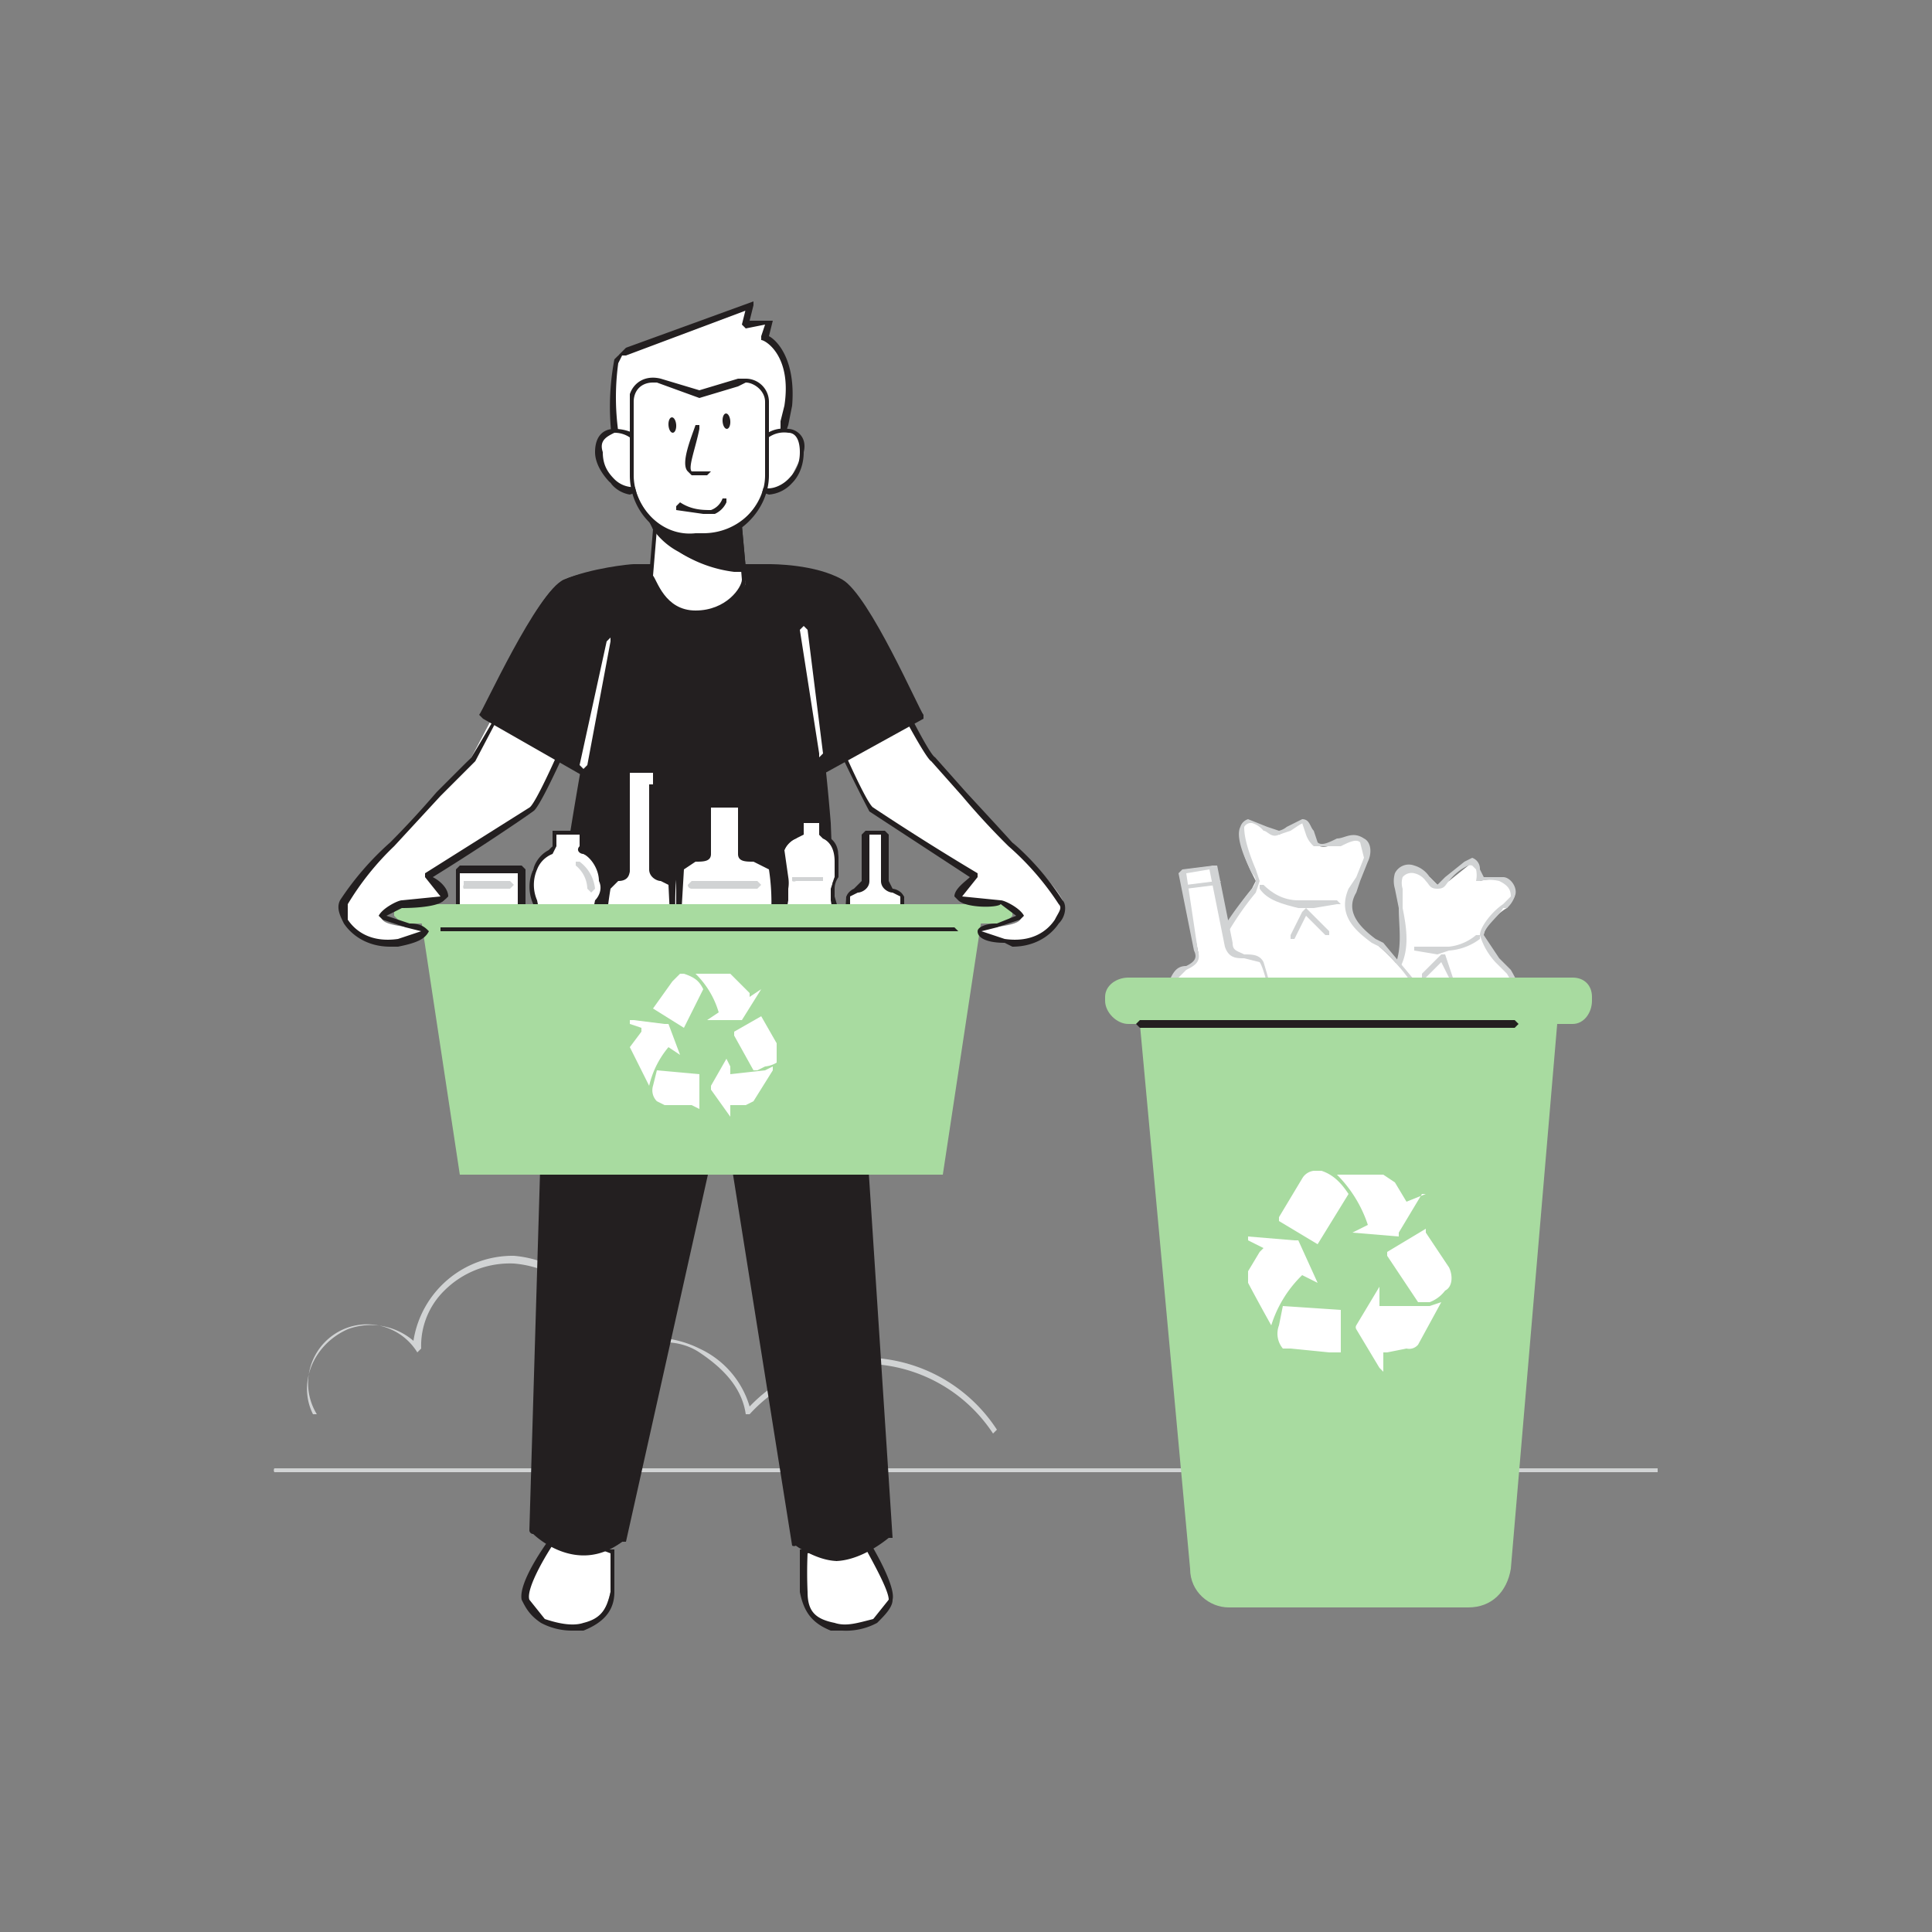
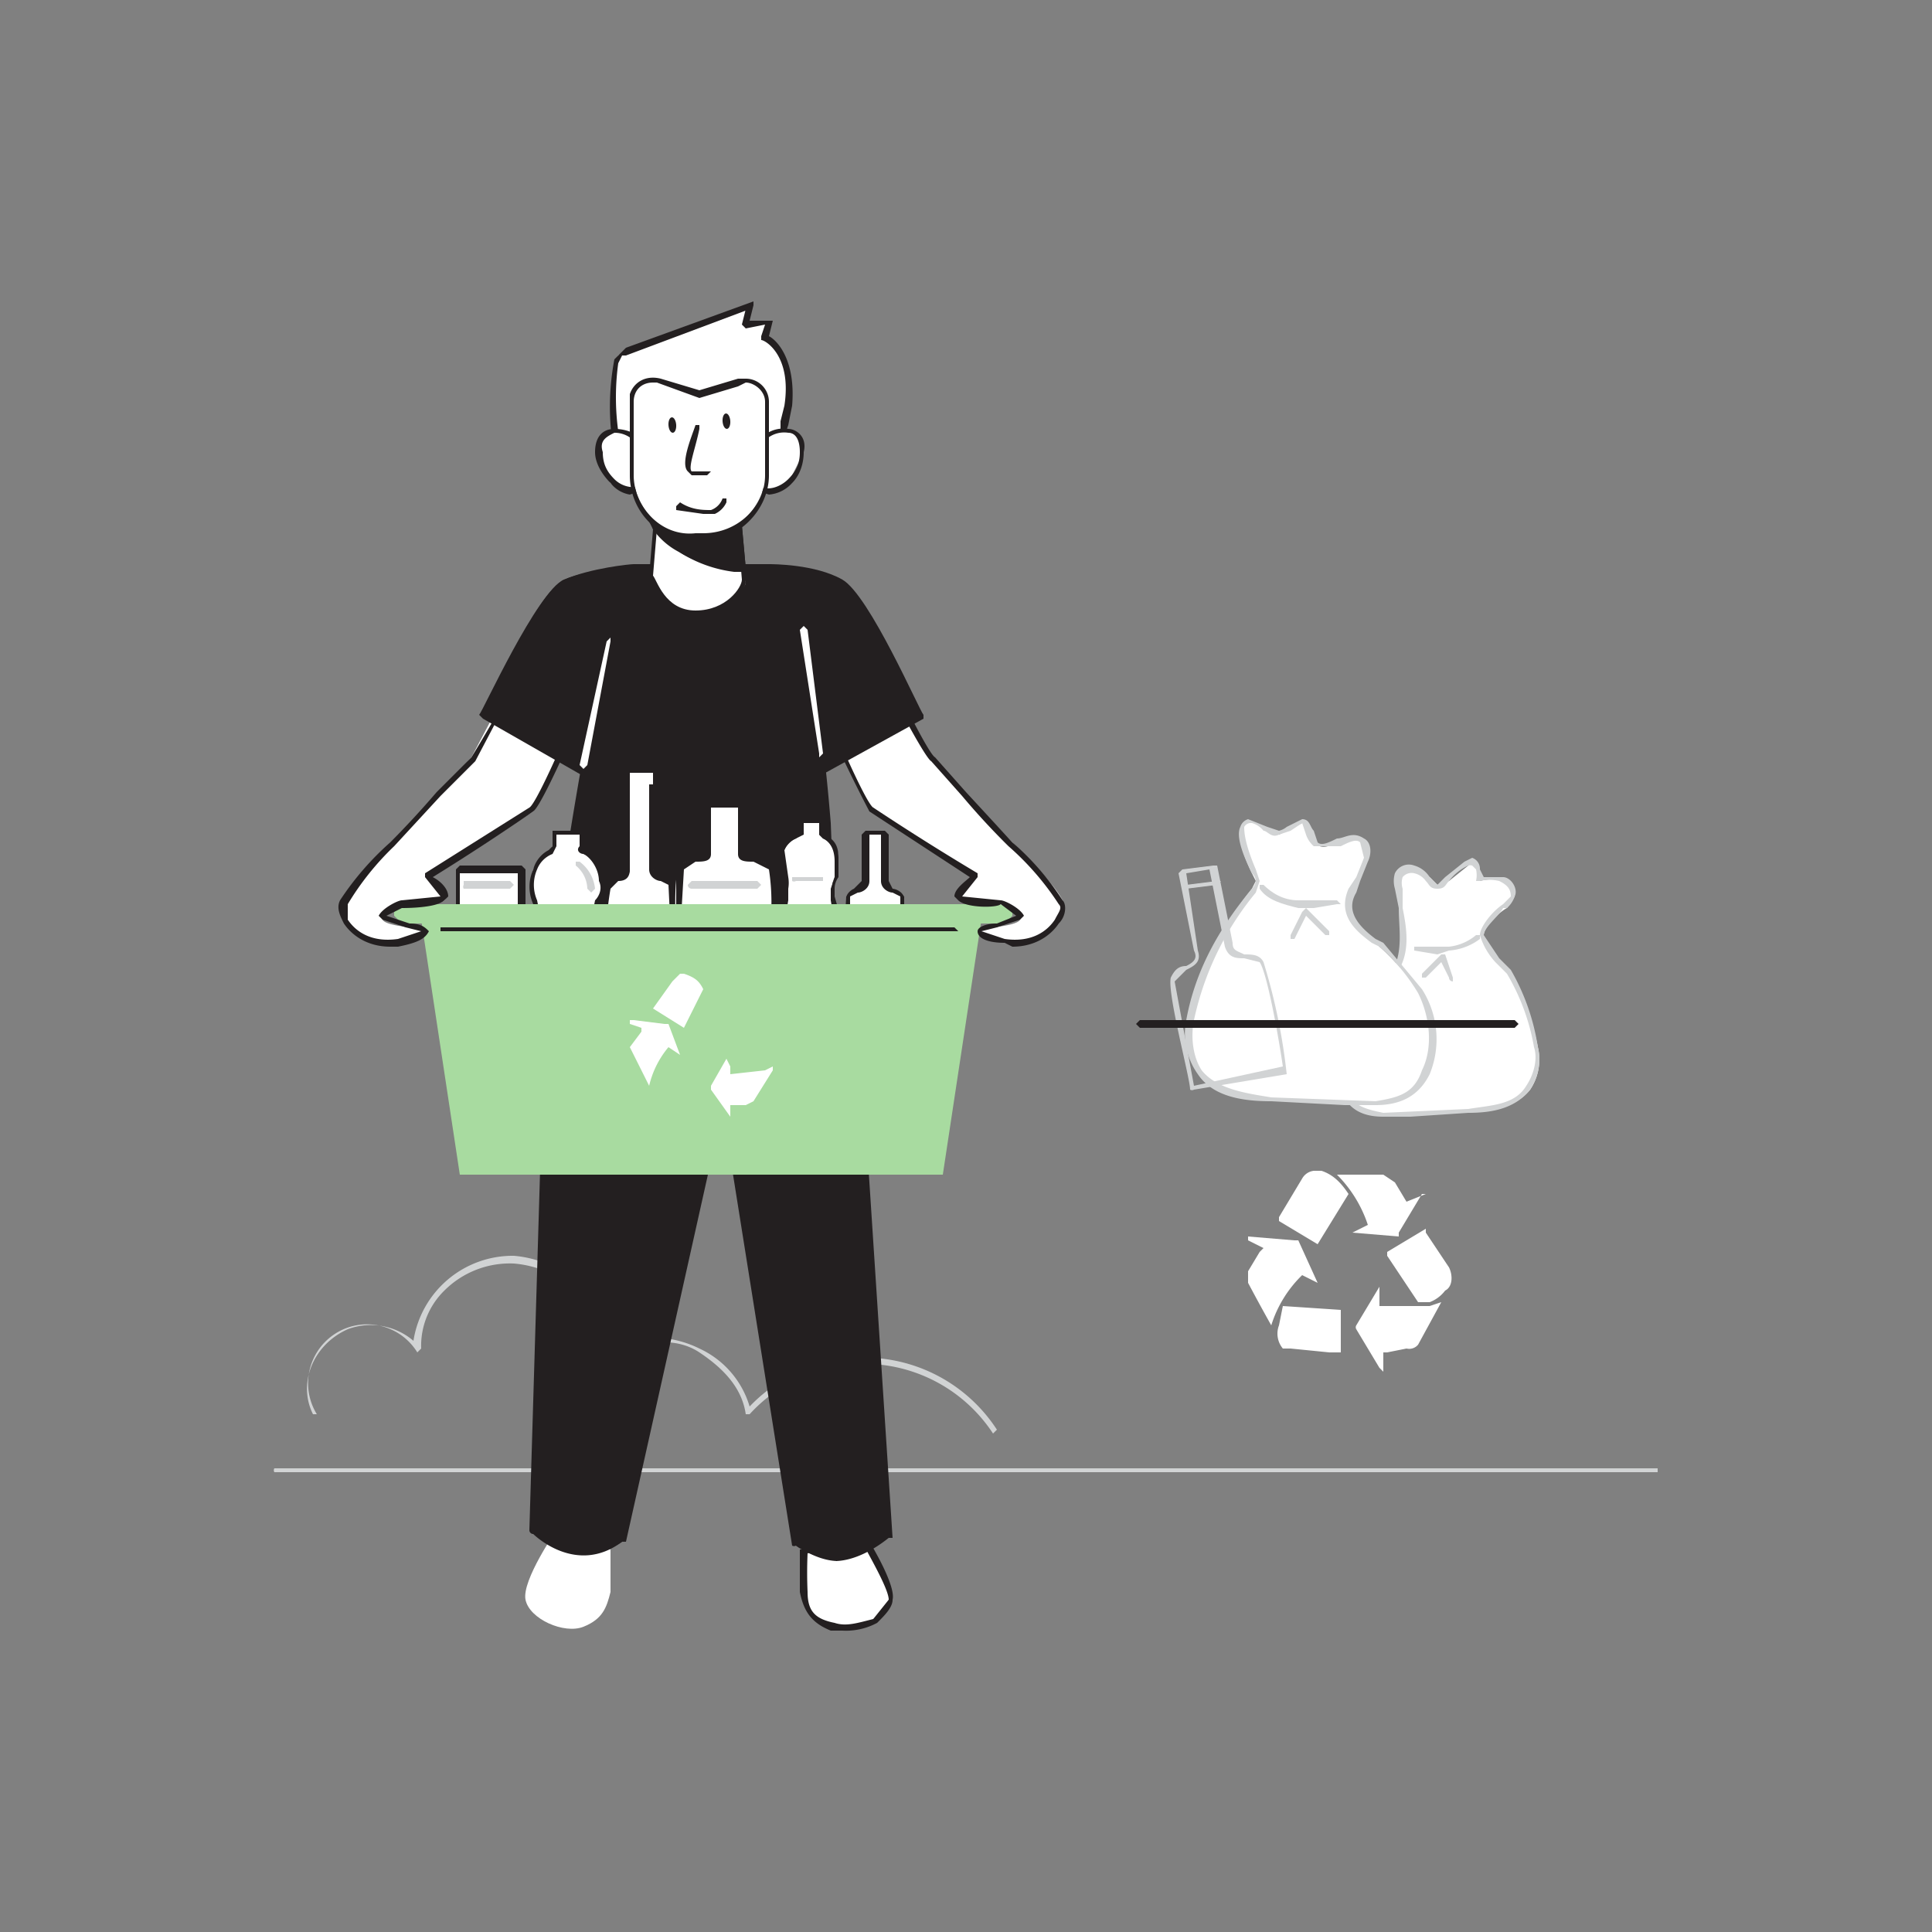
<svg xmlns="http://www.w3.org/2000/svg" xml:space="preserve" id="Layer_1" x="0" y="0" class="show_show__wrapper__graphic__5Waiy" version="1.1" viewBox="0 0 500 500">
  <rect x="0" y="0" width="500" height="500" fill="#808080" stroke="none" />
  <style>.st0{fill:#d1d3d4}.st1{fill:#fff}.st2{fill:#231f20}.st3{fill:#a8dba0}</style>
  <path id="Background_plant" d="M257 371a40 40 0 0 0-63-5h-1c-1-7-6-12-12-16s-14-3-20 0a1 1 0 0 1-1 0c-4-13-15-22-27-23a24 24 0 0 0-18 7 20 20 0 0 0-6 15l-1 1a15 15 0 0 0-26 16c1 0 0 0 0 0h-1c-4-8 0-18 9-22a17 17 0 0 1 17 3 26 26 0 0 1 26-22c12 1 24 10 28 23 6-3 14-2 20 1a24 24 0 0 1 13 15 41 41 0 0 1 64 6l-1 1z" class="st0" />
  <path id="Ground" d="M429 381H71a1 1 0 0 1 0-1h358v1z" class="st0" />
  <g id="Character">
    <path d="M158 401v11c-1 4-2 7-7 9s-14-2-15-7 8-18 8-18l14 5z" class="st1" />
-     <path d="M148 422a17 17 0 0 1-8-2c-3-2-4-4-5-6-1-5 8-17 9-18l1-1 13 6h1v11c0 5-3 8-8 10h-3zm-3-25c-3 4-9 14-8 17l4 5c3 1 7 2 10 1 4-1 6-3 7-8v-10l-13-5z" class="st2" />
    <path d="M208 401v11c0 4 2 7 8 9s13-3 14-7-8-18-8-18l-14 5z" class="st1" />
    <path d="M218 422h-3c-5-2-7-5-8-10v-11h1l14-6 1 1c1 1 9 14 8 18 0 2-2 4-4 6a17 17 0 0 1-9 2zm-9-20a115 115 0 0 0 0 10c0 5 2 7 7 8 3 1 6 0 10-1l4-5c0-3-6-13-8-17l-13 5z" class="st2" />
    <path d="M138 396s11 11 23 3l26-115 19 116s11 9 24-3l-8-138-80 3-4 134z" class="st2" />
    <path d="M217 404c-4 0-8-2-11-4a1 1 0 0 1-1 0l-18-113-25 112h-1c-12 9-23-2-23-2a1 1 0 0 1-1-1l4-134v-1l81-2v1l9 138h-1c-5 4-10 6-14 6zm-10-5c1 1 11 8 22-2l-8-137-79 3-3 133c1 1 11 9 21 2l26-114 1-1v1l20 115z" class="st2" />
    <path d="M199 147h-35c-9 8-22 115-22 115l74 3s0-101-17-118z" class="st2" />
    <path d="m216 266-75-3a1 1 0 0 1 0-1c0-4 14-107 23-115v-1h35l1 1c7 7 12 29 15 66l2 52v1h-1zm-74-5 74 3c0-9-2-100-17-116h-35c-6 7-17 76-22 113z" class="st2" />
    <path d="M174 229c-1-2-5-1-5-4v-25h-7v3h1v22c0 3-5 2-6 4v21h18l-1-21z" class="st1" />
    <path d="M175 251h-18a1 1 0 0 1-1-1v-21c1-2 3-2 4-2l2-2v-21a1 1 0 0 1-1-1v-3l1-1h7l1 1v3l-1 1v21l2 2c2 0 3 0 4 2a112 112 0 0 1 0 22zm-18-1h17l-1-21-2-1c-1 0-3-1-3-3v-22h1v-3h-6v25c0 2-1 3-3 3l-2 2a83 83 0 0 0-1 20z" class="st2" />
    <path d="M199 224c-2-2-7-1-7-3v-13h-9v13c0 2-5 1-7 3s-1 18-1 18h25s1-15-1-18z" class="st1" />
    <path d="M200 243h-25v-19l5-2 3-1v-14h9v14l3 1 5 2c2 2 1 16 0 19zm-24-1h23a56 56 0 0 0 0-17l-4-2c-2 0-4 0-4-2v-12h-7v12c0 2-2 2-4 2l-3 2-1 17z" class="st2" />
    <path d="M234 232c-1-2-5-1-5-4v-12h-5v12c0 3-4 2-5 4v18h15v-18z" class="st1" />
    <path d="M234 250h-15a1 1 0 0 1-1 0l1-18a4 4 0 0 1 2-2l2-2v-12l1-1h5l1 1v12l1 2a4 4 0 0 1 3 2v18c1 0 0 0 0 0zm-14-1h13v-17l-2-1c-1 0-3-1-3-3v-12h-3v12c0 2-2 3-3 3l-2 1v17z" class="st2" />
    <path d="M202 118v-6l2-7c2-13-6-18-6-18l1-4-6 1 1-5-32 12-2 1a67 67 0 0 0 1 30l41-4z" class="st1" />
    <path d="M161 122h-1a66 66 0 0 1-1-29l1-1 2-2 33-12v1l-1 4h6l-1 4c2 1 7 6 6 18l-1 5-1 3-1 5v1l-41 3zm33-42-32 12h-1l-1 2a65 65 0 0 0 2 27l39-4v-4l1-1v-3l1-4c2-13-5-17-6-17v-1l1-3-5 1-1-1 1-4z" class="st2" />
    <path d="M196 117c1-6 12-8 12 0l-4 8c-1 2-4 2-7 1" class="st1" />
    <path d="m199 128-3-1v-1h1c2 1 5 0 7-2s3-4 3-7-1-5-3-5a7 7 0 0 0-8 6s-1 0-1-1a8 8 0 0 1 9-6c2 0 5 2 4 6 0 3-1 6-3 8a9 9 0 0 1-6 3z" class="st2" />
    <path d="M167 117c-1-6-13-8-12 0 0 3 1 5 3 8 2 2 5 2 8 1" class="st1" />
    <path d="M163 128a8 8 0 0 1-5-3c-2-2-4-5-4-8 0-4 2-6 5-6 4 0 8 2 9 6l-1 1h-1a7 7 0 0 0-7-6c-2 1-4 2-3 5 0 3 1 5 3 7a7 7 0 0 0 6 2h2l-1 1-3 1z" class="st2" />
    <path d="M169 149s2 10 11 10 13-8 13-8l-1-4-1-11v-10h-21l-1 8v15z" class="st1" />
    <path d="M180 160c-9 0-12-10-12-10v-1l1-12v-12h22l2 26s-3 9-13 9zm-11-11c1 1 3 9 11 9s12-6 12-8l-2-24h-19l-1 11-1 12z" class="st2" />
    <path d="m168 133 1 4 7 6a29 29 0 0 0 17 4l-1-11h-12l-11-2-1-1z" class="st2" />
    <path d="M190 148a34 34 0 0 1-14-5 19 19 0 0 1-7-6l-2-4h1l2 1 10 1a52 52 0 0 0 12 0v1l1 11v1h-3zm-21-13 1 1 6 6a30 30 0 0 0 16 4l-1-9h-11l-11-2v-1z" class="st2" />
    <path d="M180 139h2c8 0 16-8 16-16v-19c0-2-3-5-5-5l-2 1-10 3-11-3a5 5 0 0 0-6 4v19c0 8 7 16 16 16z" class="st1" />
    <path d="M193 99c2 0 5 2 5 5v19c0 8-7 15-16 15h-2c-9 1-16-7-16-15v-19c0-3 2-5 5-5h1l11 4 10-3 2-1m0-1h-2l-10 3-10-3c-4-1-7 1-8 4v21c0 9 7 17 17 17h2c9 0 17-8 17-17v-19a6 6 0 0 0-6-6z" class="st2" />
    <path d="M181 123h-2l-1-1c-2-2 1-9 2-12h1v1c-1 5-3 10-2 11h5l-1 1h-2zm1 10-7-1v-1l1-1c3 2 6 2 8 2a5 5 0 0 0 3-3h1v1a6 6 0 0 1-3 3h-3z" class="st2" />
    <ellipse cx="188" cy="109" class="st2" rx="1" ry="2" transform="rotate(-4 188 109) scale(1)" />
    <ellipse cx="174" cy="110" class="st2" rx="1" ry="2" transform="rotate(-4 174 110) scale(1)" />
    <path d="m217 239-1-6a7 7 0 0 1 0-6l1-5c0-2-1-4-4-5l-1-1v-4h-5v4l-1 1a6 6 0 0 0-3 3v7l1 3-1 3-1 6v7l2 2h10c2 1 3 0 3-2v-7z" class="st1" />
    <path d="M210 249h-5a3 3 0 0 1-4-3 34 34 0 0 1 2-14 6 6 0 0 0-1-5 9 9 0 0 1 0-7l4-4v-4h6l1 4c3 1 4 3 4 6v5a5 5 0 0 0-1 3v2l2 7v7a3 3 0 0 1-3 3h-5zm-2-33-2 1a5 5 0 0 0-3 3l1 7a9 9 0 0 1 0 3v3l-1 6v7l1 2h10l2-2v-7l-1-6v-3l1-3v-4c0-3-1-5-3-6l-1-1v-3h-4v3h-1z" class="st2" />
    <path d="m156 249-1-8a9 9 0 0 1 0-7l1-6c0-3-2-6-5-7l-1-2v-4h-7v4l-1 2c-2 0-3 2-4 4-1 3-1 6 1 9v6l-2 9v8a3 3 0 0 0 3 3h13a3 3 0 0 0 3-2v-9z" class="st1" />
    <path d="M147 261h-6a4 4 0 0 1-4-4v-8l2-9a8 8 0 0 0-1-6 11 11 0 0 1 0-9 8 8 0 0 1 4-5l1-1v-4h7l1 4v1c3 1 5 4 6 7l-1 7a7 7 0 0 0-1 3v3a34 34 0 0 1 2 9v8c0 2-1 4-3 4h-7zm-3-42-1 2a7 7 0 0 0-4 4 10 10 0 0 0 0 8l1 5v3l-2 8v8l2 3h13l3-2v-1l-1-8-1-8a10 10 0 0 1-1-3l1-5c1-1 2-3 1-5 0-3-2-6-4-7-1 0-2-1-1-2v-3h-6v3z" class="st2" />
    <path d="M119 225h16v27h-16z" class="st1" />
    <path d="M135 253h-16a1 1 0 0 1-1-1v-27l1-1h16l1 1v27l-1 1zm-16-2h15v-25h-15v25z" class="st2" />
    <path d="M104 234h156l2 2v1l-2 2H104l-2-2v-1l2-2z" class="st3" />
    <path d="M244 304H119l-10-66h145z" class="st3" />
    <path d="M111 227s6 4 4 6-11 1-11 1-6 2-5 4 11 2 11 3-2 2-7 3c-10 1-16-7-14-11s8-11 13-15l20-22 20-38 16 8s-17 41-20 44l-27 17z" class="st1" />
    <path d="M101 245c-6 0-10-3-12-6-1-2-2-4-1-6a75 75 0 0 1 13-15 239 239 0 0 0 12-13l9-9a531 531 0 0 0 21-38l15 7v1c-1 4-17 42-20 44a628 628 0 0 1-26 17c2 1 4 3 4 5l-1 1c-2 2-10 2-11 2l-4 2 6 2c3 0 4 1 5 2-1 2-3 3-8 4h-2zm42-86-20 38-9 9-12 13a72 72 0 0 0-12 15v4c2 3 6 6 13 5l6-2-4-1-6-2-1-1c1-2 5-4 6-4l10-1-4-5v-1l27-17c2-1 13-26 19-43l-13-7z" class="st2" />
    <path d="M164 147s-11 0-18 3-21 35-21 35l29 16 10-54z" class="st2" />
    <path d="M154 202h-1l-28-16-1-1c1-1 15-32 22-35s17-4 18-4l1 1-11 54v1h-1zm-28-17 27 15 10-52c-3 0-11 0-17 3s-18 30-20 34z" class="st2" />
    <path d="M252 227s-5 4-3 6 11 1 11 1 5 2 4 4-11 2-11 3l7 3c11 1 17-7 15-11s-9-11-13-15l-21-22c-2-1-20-38-20-38l-15 8s17 41 20 44l26 17z" class="st1" />
    <path d="m262 245-2-1c-4 0-7-1-7-3-1 0 0 0 0 0 0-1 2-2 5-2l5-2-4-3c-1 1-9 1-11-1l-1-1c0-2 3-4 4-5l-26-17a385 385 0 0 1-20-45l16-7h1c7 14 18 37 20 38l8 9 12 13a70 70 0 0 1 13 15c1 1 1 4-1 6-2 3-6 6-12 6zm-8-4 6 2c7 1 11-2 13-5 1-2 2-3 1-4a72 72 0 0 0-13-15 188 188 0 0 1-12-13l-8-9c-2-1-16-28-20-38l-14 7c6 17 17 42 19 43a670 670 0 0 0 27 17v1l-4 5 10 1c1 0 5 2 6 4l-1 1-6 2-4 1z" class="st2" />
    <path d="M199 147s12 0 18 3 21 35 21 35l-28 16-11-54z" class="st2" />
    <path d="m210 202-1-1-10-54v-1c1 0 12 0 19 4s20 34 21 35v1l-29 16zm-10-54 10 52 27-15c-2-4-14-31-20-34-5-3-14-3-17-3zm47 93H114v-1h133l1 1h-1c0 1 0 1 0 0z" class="st2" />
    <path d="M177 252c3 1 4 2 5 4l-5 10-8-5 5-7 2-2h1zm12 34v4-1l-5-7v-1l4-7 1 2v2l9-1 2-1v1l-5 8-2 1h-4zm-13-13-3-2a24 24 0 0 0-5 10l-4-8-1-2 3-4v-1l-3-1v-1h1l8 1h1l3 8h1z" class="st1" />
-     <path d="m183 264 3-2a23 23 0 0 0-6-10h9l2 2 3 3v1l3-2-5 8h-9zm-2 14v9l-2-1h-7l-2-1a4 4 0 0 1-1-4l1-4 11 1zm9-11 7-4 4 7v5a7 7 0 0 1-3 1l-2 1h-1l-5-9v-1z" class="st1" />
    <path d="M196 230h-17a1 1 0 0 1-1-1l1-1h17l1 1-1 1zm-43 1-1-1a8 8 0 0 0-3-6v-1h1a10 10 0 0 1 4 7l-1 1zm-21-1h-12a1 1 0 0 1 0-1v-1h12l1 1-1 1zm74-2a1 1 0 0 1-1 0v-1h8v1h-7z" class="st0" />
    <path d="m151 199-1-1 7-32 1-1v1l-6 32-1 1zm61-3v-1l-5-32 1-1 1 1 4 32-1 1z" class="st1" />
  </g>
  <g id="trash_bin">
    <path d="M348 282c-3-6-2-12 1-18 3-5 10-8 13-14 3-7 0-14 0-21v-2c1-2 3-2 4-2l4 2 2 2 3-1 5-4 1-1 2 2v3a11 11 0 0 1 6 0c2 0 3 2 3 4l-2 3c-2 1-6 5-6 7s5 7 6 9a58 58 0 0 1 8 20 14 14 0 0 1-2 11c-4 5-10 5-16 6h-22c-5 0-8-1-10-6z" class="st1" />
    <path d="M365 289h-7c-4 0-9-1-11-7a20 20 0 0 1 1-18l7-7 6-7c2-5 1-10 1-15l-1-5a7 7 0 0 1 0-4 4 4 0 0 1 5-2 7 7 0 0 1 4 3l2 2 2-2 5-4 2-1a3 3 0 0 1 2 3l1 2h5c2 0 4 3 3 5a7 7 0 0 1-2 3h-1c-1 2-5 5-5 7l4 6 3 3a57 57 0 0 1 7 20c1 4 0 8-2 11-4 5-10 6-16 6l-15 1zm-17-7c2 4 5 5 10 6l22-1c6-1 12-1 15-6 2-3 3-7 2-10a56 56 0 0 0-7-19l-3-3a18 18 0 0 1-4-7c0-2 3-6 6-8l2-2c0-2-1-3-3-4a11 11 0 0 0-5 0c0 1 0 0 0 0h-1a7 7 0 0 0 0-3l-1-1a2 2 0 0 0-1 0 13 13 0 0 0-5 4c-1 1-1 2-3 2s-2-1-3-2a5 5 0 0 0-3-2 3 3 0 0 0-3 1 5 5 0 0 0 0 3v5c1 5 2 11-1 16-1 3-4 5-6 7a30 30 0 0 0-6 7c-3 5-4 11-2 17z" class="st0" />
    <path d="m372 247-6-1s-1 0 0 0v-1h9a13 13 0 0 0 7-3h1v1a15 15 0 0 1-8 3l-3 1z" class="st0" />
    <path d="M376 254a1 1 0 0 1-1-1l-2-4-4 4h-1v-1l5-5s0-1 0 0h1l2 6c1 0 0 0 0 0v1z" class="st0" />
    <path d="M369 278a24 24 0 0 0-2-21 51 51 0 0 0-10-12c-4-4-10-8-7-15 1-2 3-5 3-8 1-1 1-4-1-5s-4 0-6 1-4 2-6 0c-1-1-1-5-3-5l-6 3c-3 0-5-4-8-3-5 0 0 11 1 13l1 2-1 2a79 79 0 0 0-16 34c-1 5-1 10 2 13 4 6 12 7 19 8h27c6 0 10-2 13-8z" class="st1" />
    <path d="m348 286-19-1c-7 0-15-1-19-7a18 18 0 0 1-3-14c2-11 7-22 17-34a4 4 0 0 0 1-2 3 3 0 0 0-1-2c-3-6-4-10-3-12a3 3 0 0 1 2-2l5 2 3 1a5 5 0 0 0 2-1l4-2c2 0 2 2 3 3l1 3c1 1 3 0 5-1 2 0 4-2 7 0 2 1 2 4 1 6l-2 5-1 3c-3 5 1 9 5 12l2 1 10 12a24 24 0 0 1 2 22c-3 6-8 8-14 8h-8zm-24-73a2 2 0 0 0-2 1c0 1 0 4 3 11l1 3-1 3a77 77 0 0 0-16 33c-1 5 0 10 2 13 4 5 12 6 18 7l27 1c6-1 10-2 12-8 3-6 2-14-1-20a51 51 0 0 0-10-12l-2-1c-4-3-9-7-6-14l2-3 2-5-1-4c-1-1-3 0-5 1h-7a7 7 0 0 1-2-3l-1-3-3 2-3 1c-2 1-3-1-4-1a6 6 0 0 0-3-2zm45 65z" class="st0" />
    <path d="M340 235h-4c-4-1-8-2-10-5v-1h1c2 2 5 4 9 4h10l1 1h-1l-6 1zm-5 8h-1v-1l3-6 1-1c1 0 0 0 0 0l6 6v1h-1l-5-5-3 6z" class="st0" />
-     <path d="M327 249c-3-3-8-1-9-5l-4-20-3 1h-2l-3 1 4 20c1 4-5 4-6 7s5 29 5 29l24-5s-4-25-6-28z" class="st1" />
    <path d="M309 282a1 1 0 0 1-1 0c0-3-6-25-5-29 1-2 2-3 4-3 2-1 3-2 2-4l-4-20 1-1 8-1h1l4 20c0 2 1 2 3 3 2 0 4 0 5 2a154 154 0 0 1 6 29l-24 4zm-2-56 3 20c1 3-1 4-3 5l-3 3 5 27 23-5c-1-7-4-24-6-27l-4-1c-2 0-4 0-5-3l-4-20-6 1z" class="st0" />
-     <path d="M292 253h115c3 0 5 2 5 5v1c0 3-2 6-5 6H292c-3 0-6-3-6-6v-1c0-3 3-5 6-5zm88 163h-62c-5 0-10-4-10-10l-13-141h108l-12 141c-1 6-5 10-11 10z" class="st3" />
    <path d="M342 303c3 1 5 3 7 6l-8 13-10-6v-1l6-10a4 4 0 0 1 3-2h2zm16 47v5l-1-1-6-10a1 1 0 0 1 0-1l6-10v5h13l3-1-6 11a3 3 0 0 1-3 1l-5 1h-1zm-17-18-4-2a31 31 0 0 0-8 13 522 522 0 0 1-6-11v-3l3-5 1-1-4-2v-1l12 1h1l5 11z" class="st1" />
    <path d="m350 319 4-2a33 33 0 0 0-8-13h12l3 2 3 5 5-2h-1l-6 10v1l-12-1zm-3 20v11h-3l-10-1h-2a6 6 0 0 1-1-6l1-5 15 1zm12-15 10-6v1l6 9c1 2 1 5-1 6a9 9 0 0 1-4 3h-3l-8-12v-1z" class="st1" />
    <path d="M392 266h-97l-1-1 1-1h97l1 1-1 1z" class="st2" />
    <path d="m315 228-8 2" class="st1" />
    <path d="M307 230a1 1 0 0 1-1 0l1-1 8-1h1l-1 1-8 1z" class="st0" />
  </g>
</svg>